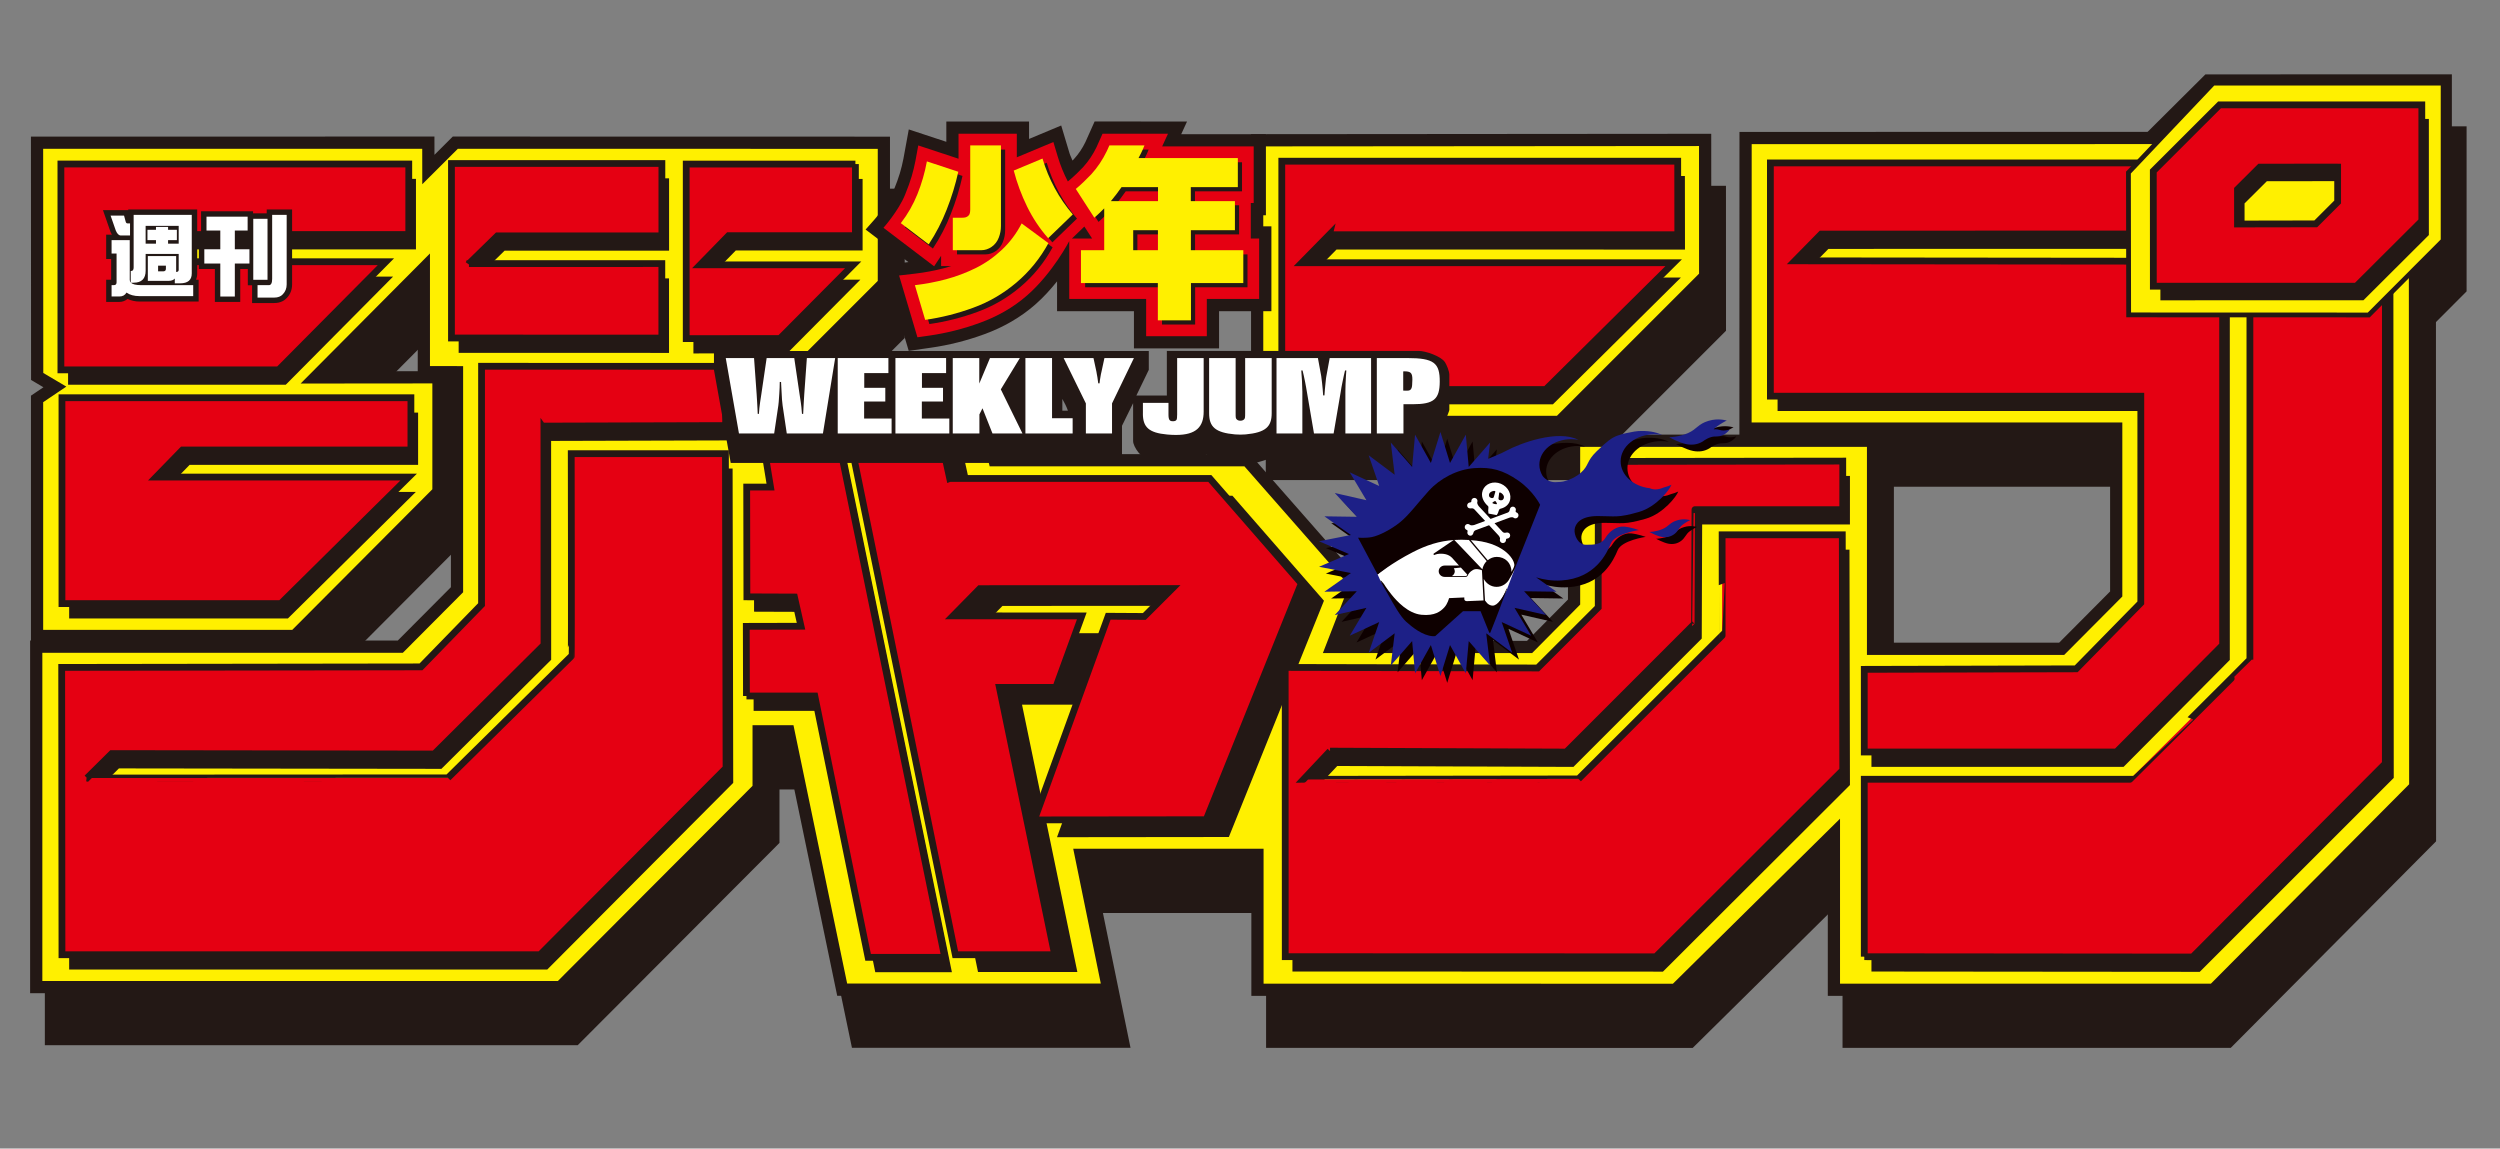
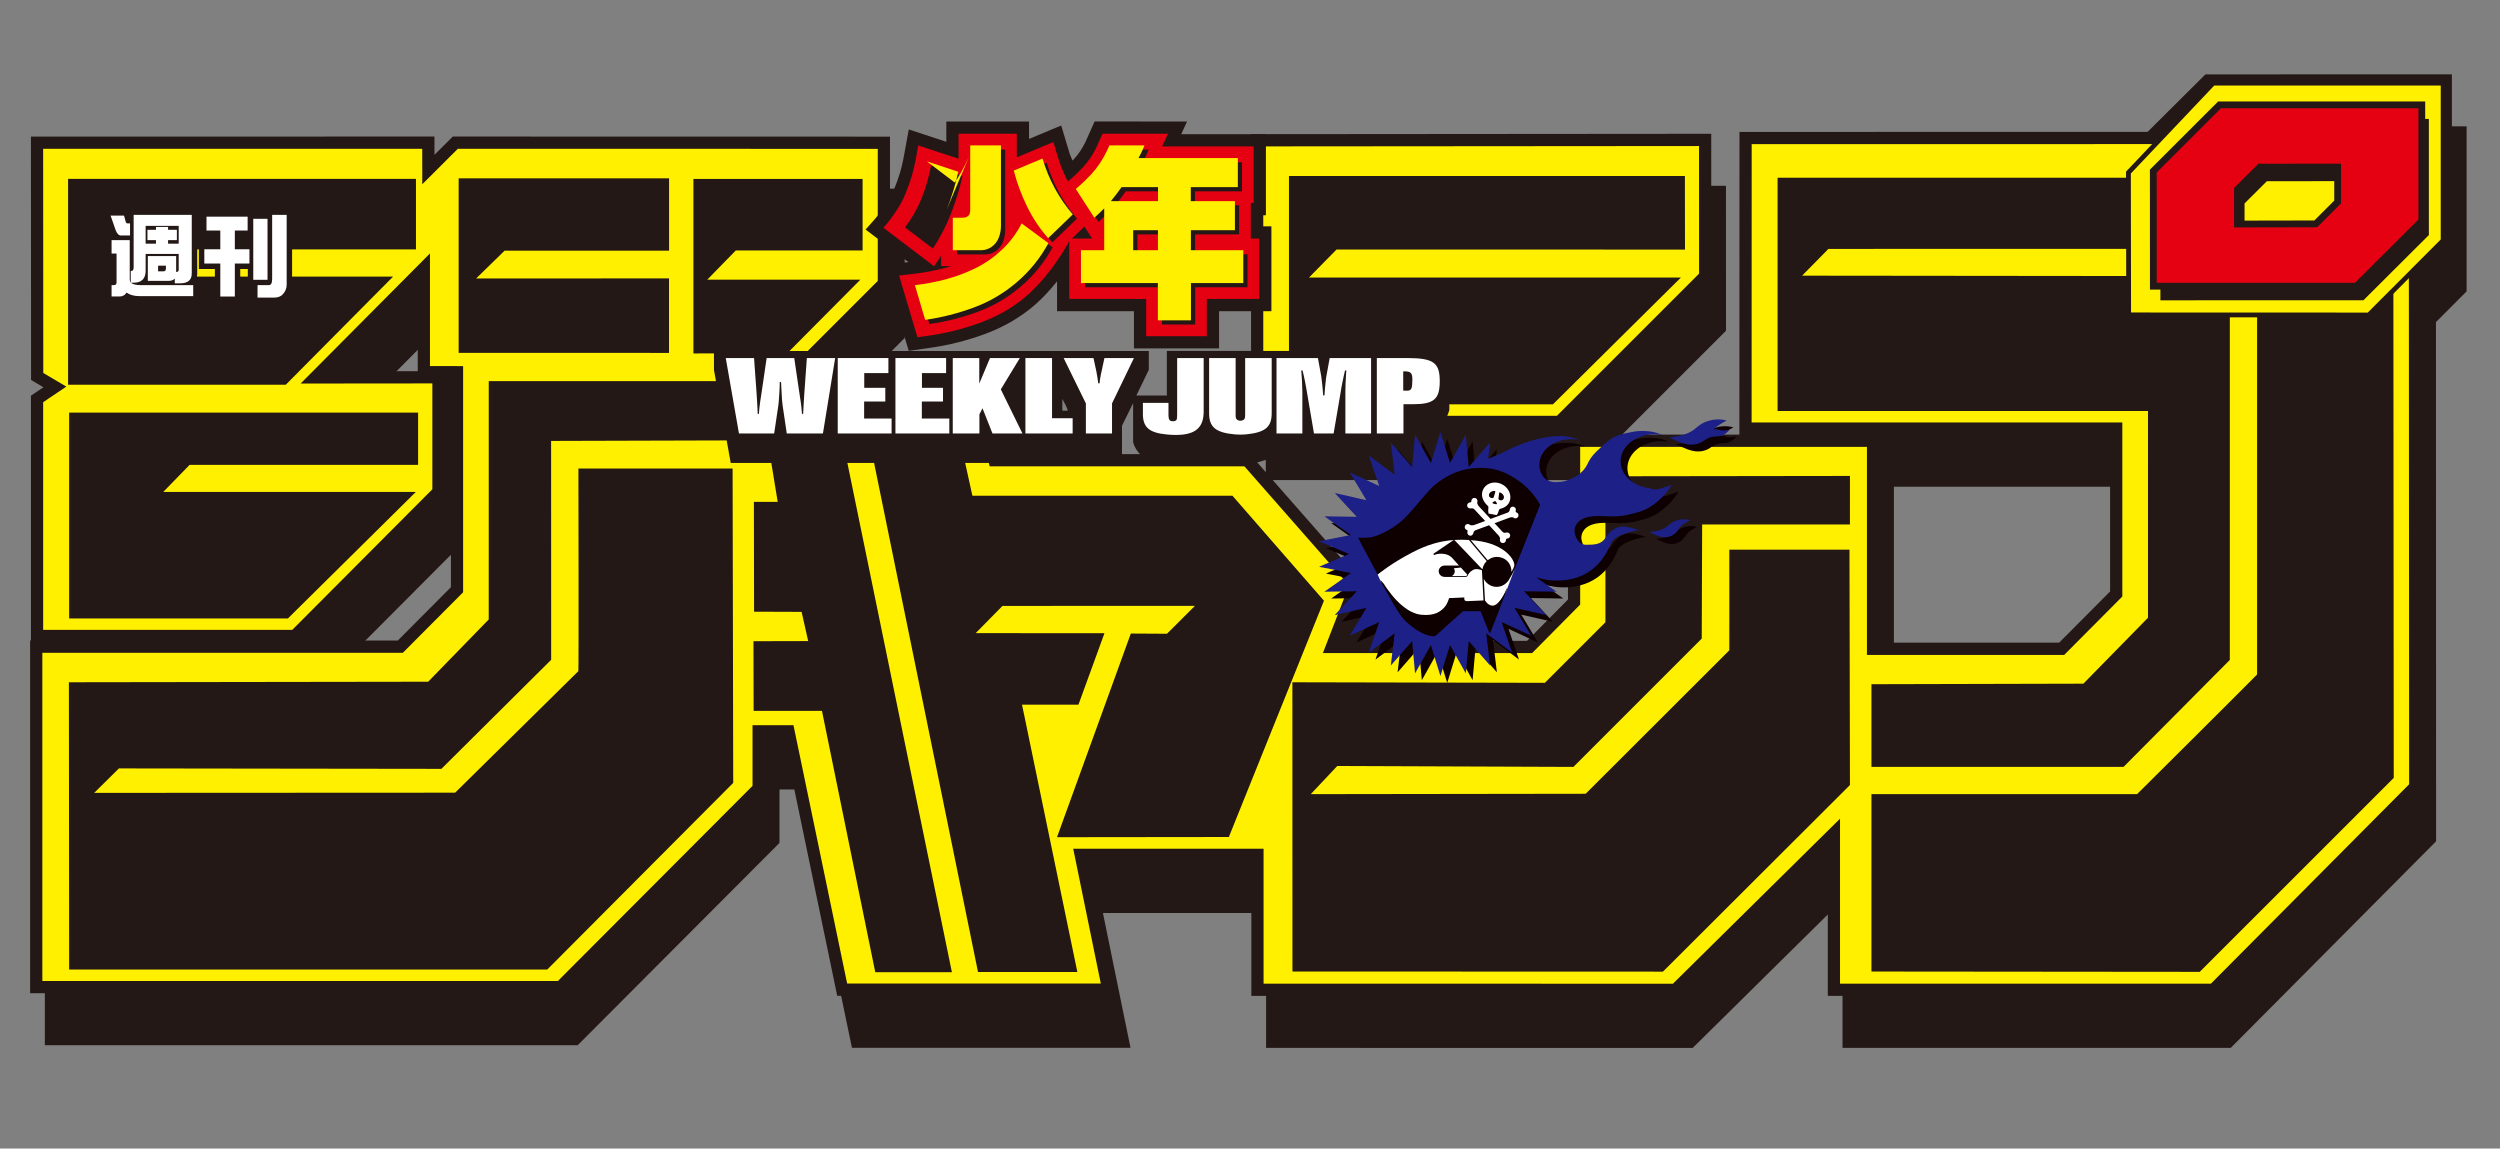
<svg xmlns="http://www.w3.org/2000/svg" id="_レイヤー_2" data-name="レイヤー_2" width="61.432mm" height="28.222mm" version="1.1" viewBox="0 0 174.139 80">
  <rect x="0" y="0" width="174.139" height="80" fill="#808080" stroke="none" />
  <polygon points="4.032 13.99 30.437 13.986 30.439 16.455 32.916 13.986 62.167 13.992 62.167 23.189 52.552 32.806 69.135 32.806 69.962 36.106 87.706 36.106 94.993 44.406 93.171 49.114 107.745 49.114 111.094 45.734 111.094 34.749 131.069 34.749 131.069 49.242 144.809 49.242 148.858 45.173 148.858 33.051 123.036 33.051 123.04 13.662 168.824 13.646 168.836 58.252 155.029 72.14 129.194 72.14 129.194 60.649 117.554 72.145 89.041 72.14 89.041 62.743 75.782 62.743 77.703 72.133 60.035 72.133 56.296 54.139 53.444 54.139 53.444 58.361 39.887 71.953 3.975 71.953 3.975 49.093 29.087 49.092 33.285 44.877 33.285 29.125 30.975 29.119 30.975 21.277 21.964 30.338 31.142 30.33 31.142 37.704 21.38 47.498 4.033 47.498 4.033 31.637 5.646 30.551 4.041 29.603 4.032 13.99" fill="#231815" stroke="#231815" stroke-miterlimit="3.864" stroke-width="1.703" />
  <polygon points="89.019 13.82 119.372 13.795 119.375 22.685 109.472 32.587 89.019 32.587 89.019 13.82" fill="#231815" stroke="#231815" stroke-miterlimit="3.864" stroke-width="1.703" />
  <polygon points="170.961 9.653 170.961 19.944 165.78 25.134 149.41 25.128 149.407 15.214 154.997 9.655 170.961 9.653" fill="#231815" stroke="#231815" stroke-miterlimit="3.864" stroke-width="1.703" />
  <polygon points="3.006 10.367 29.411 10.363 29.414 12.833 31.891 10.363 61.141 10.369 61.141 19.567 51.526 29.183 68.109 29.183 68.936 32.483 86.68 32.483 93.967 40.783 92.145 45.492 106.719 45.492 110.068 42.112 110.068 31.126 130.043 31.126 130.043 45.619 143.783 45.619 147.832 41.55 147.832 29.428 122.01 29.428 122.015 10.04 167.785 10.035 167.81 54.629 154.003 68.517 128.168 68.517 128.168 57.026 116.528 68.522 88.015 68.517 88.015 59.12 74.756 59.12 76.677 68.51 59.009 68.51 55.27 50.516 52.418 50.516 52.418 54.739 38.861 68.331 2.949 68.331 2.949 45.47 28.061 45.47 32.259 41.254 32.259 25.502 29.949 25.497 29.949 17.655 20.939 26.716 30.116 26.707 30.116 34.081 20.355 43.876 3.007 43.876 3.007 28.014 4.62 26.928 3.015 25.98 3.006 10.367" fill="#231815" stroke="#231815" stroke-miterlimit="3.864" stroke-width="1.703" />
  <polygon points="87.994 10.197 118.346 10.172 118.35 19.062 108.447 28.965 87.994 28.965 87.994 10.197" fill="#231815" stroke="#231815" stroke-miterlimit="3.864" stroke-width="1.703" />
  <polygon points="169.935 6.03 169.935 16.322 164.755 21.512 148.384 21.506 148.381 11.592 153.971 6.032 169.935 6.03" fill="#231815" stroke="#231815" stroke-miterlimit="3.864" stroke-width="1.703" />
  <polygon points="3.006 10.367 29.411 10.363 29.414 12.833 31.891 10.363 61.141 10.369 61.141 19.567 51.526 29.183 68.109 29.183 68.936 32.483 86.68 32.483 93.967 40.783 92.145 45.492 106.719 45.492 110.068 42.112 110.068 31.126 130.043 31.126 130.043 45.619 143.783 45.619 147.832 41.55 147.832 29.428 122.01 29.428 122.015 10.04 167.785 10.035 167.81 54.629 154.003 68.517 128.168 68.517 128.168 57.026 116.528 68.522 88.015 68.517 88.015 59.12 74.756 59.12 76.677 68.51 59.009 68.51 55.27 50.516 52.418 50.516 52.418 54.739 38.861 68.331 2.949 68.331 2.949 45.47 28.061 45.47 32.259 41.254 32.259 25.502 29.949 25.497 29.949 17.655 20.939 26.716 30.116 26.707 30.116 34.081 20.355 43.876 3.007 43.876 3.007 28.014 4.62 26.928 3.015 25.98 3.006 10.367" fill="#fff000" />
  <polygon points="87.994 10.197 118.346 10.172 118.35 19.062 108.447 28.965 87.994 28.965 87.994 10.197" fill="#fff000" />
  <polygon points="52.494 49.514 52.483 44.664 56.295 44.655 55.836 42.62 52.525 42.608 52.512 34.96 54.171 34.96 53.605 31.508 58.873 31.508 66.305 67.719 60.967 67.719 57.254 49.514 52.494 49.514" fill="#231815" />
  <polygon points="93.094 17.383 91.178 19.333 117.082 19.334 108.167 28.166 89.784 28.166 89.784 12.26 117.362 12.26 117.369 17.384 93.094 17.383" fill="#231815" />
  <path d="M149.237,17.333l-21.879.005-1.832,1.864,23.712.025v-1.894M130.357,67.673v-12.357h18.503c0,.011,8.365-8.319,8.359-8.334v-26.099h-1.9v25.086l-7.4,7.448h-17.562v-5.758l14.761-.037,4.501-4.591.001-14.402h-25.802V12.381h25.497l.087.015h14.5c1.551,0,2.807,1.257,2.807,2.808l.029,38.98-13.514,13.511-22.867-.022Z" fill="#231815" />
  <path d="M6.559,55.228s25.143-.011,25.143-.013l8.584-8.465c.031-.031.004-14.115.004-14.115h10.74l.043,21.897-12.955,13.003H4.817l-.019-20.012,25.026-.037,4.219-4.338.001-16.6,17.021.002-.021,4.126s-12.652.041-12.656.037c-.001-.002.004,15.245.004,15.245l-7.646,7.597-22.463-.031-1.722,1.704Z" fill="#231815" />
  <polygon points="11.383 19.267 27.382 19.265 19.905 26.799 4.742 26.799 4.742 12.46 28.974 12.46 28.974 17.372 13.287 17.372 11.383 19.267" fill="#231815" />
  <path d="M93.148,53.355l-1.847,1.962s19.15-.023,19.15-.027l10.006-9.99c.006.007,0-7.014,0-7.014h8.37l.032,16.396-13.025,12.998-25.808-.009-.004-20.147,17.586.039,4.219-4.218.001-10.169,17.031-.024-.001,3.382h-10.293c-.002-.002-.029,7.946-.029,7.946l-8.938,8.939-16.452-.064Z" fill="#231815" />
  <polygon points="67.733 34.531 85.847 34.531 92.221 41.843 85.596 58.302 73.626 58.316 78.768 44.13 81.287 44.144 83.234 42.2 69.827 42.206 67.961 44.102 76.932 44.107 75.12 49.085 71.19 49.085 75.044 67.707 68.124 67.707 60.684 31.259 67.013 31.259 67.733 34.531" fill="#231815" />
  <polygon points="60.085 12.464 60.085 17.447 51.251 17.447 49.266 19.48 59.93 19.48 54.829 24.614 48.3 24.619 48.3 12.464 60.085 12.464" fill="#231815" />
  <polygon points="4.817 28.74 29.123 28.74 29.123 32.381 13.207 32.381 11.371 34.266 28.965 34.266 20.054 43.079 4.817 43.079 4.817 28.74" fill="#231815" />
  <polygon points="33.164 19.397 46.601 19.393 46.601 24.582 31.948 24.577 31.948 12.421 46.605 12.421 46.605 17.46 35.149 17.46 33.164 19.397" fill="#231815" />
-   <path d="M32.664,18.363l13.436-.004v5.19l-14.653-.005v-12.155h14.657v5.039h-11.456l-1.985,1.937ZM51.994,48.48l-.011-4.85,3.812-.009-.459-2.035-3.311-.013-.013-7.648h1.659l-.566-3.451h5.269l7.432,36.21h-5.338l-3.713-18.205h-4.76M92.594,16.349l-1.916,1.95,25.904.001-8.915,8.833h-18.383v-15.906h27.578l.006,5.124-24.274-.001ZM148.736,16.299l-21.879.005-1.832,1.864,23.712.025v-1.894M129.857,66.639v-12.357h18.503c0,.011,8.365-8.319,8.359-8.334v-26.099h-1.9v25.086l-7.4,7.448h-17.562v-5.758l14.761-.037,4.501-4.591.001-14.402h-25.802V11.348h25.497l.087.015h14.395c1.551,0,2.859,1.308,2.859,2.859l-.005,38.966-13.426,13.474-22.867-.022M6.059,54.194s25.143-.011,25.143-.013l8.584-8.465c.031-.031.004-14.115.004-14.115h10.74l.043,21.897-12.955,13.003H4.316l-.019-20.012,25.026-.037,4.219-4.338.001-16.6,17.021.002-.021,4.126s-12.652.041-12.656.037l.004,15.245-7.646,7.597-22.463-.031-1.722,1.704ZM10.883,18.233l15.999-.003-7.477,7.534H4.242v-14.339h24.231v4.913h-15.687l-1.904,1.895ZM92.647,52.321l-1.847,1.962s19.15-.023,19.15-.027l10.006-9.99c.006.007,0-7.014,0-7.014h8.37l.032,16.396-13.025,12.998-25.808-.009-.004-20.147,17.586.039,4.219-4.219.001-10.169,17.031-.023-.001,3.382h-10.293c-.002-.002-.029,7.946-.029,7.946l-8.938,8.939-16.452-.064ZM66.155,33.327h18.114l6.374,7.312-6.625,16.459-11.97.014,5.142-14.186,2.518.015,1.947-1.945-13.407.006-1.866,1.897,8.971.005-1.812,4.977h-3.93l3.854,18.623h-6.921l-7.44-36.448h6.329l.72,3.272ZM59.585,11.43v4.983h-8.834l-1.985,2.034h10.663l-5.101,5.133-6.529.005v-12.155h11.785M4.316,27.706h24.306v3.641h-15.916l-1.836,1.885h17.594l-8.911,8.813H4.316v-14.339Z" fill="#e50012" stroke="#231815" stroke-miterlimit="3.864" stroke-width=".473" />
  <polygon points="170.178 5.791 170.178 16.75 164.998 21.94 148.273 21.934 148.258 12.02 154.16 5.793 170.178 5.791" fill="#fff000" stroke="#231815" stroke-miterlimit="3.864" stroke-width=".334" />
  <path d="M163.322,15.052v-2.433l-5.42.001-1.556,1.549.001,2.414,5.451-.01,1.524-1.521M169.185,16.371l-4.559,4.545-14.142.002-.003-8.024,4.613-4.608,14.09-.002v8.087Z" fill="#231815" />
  <path d="M162.83,14.071v-2.433l-5.42.001-1.556,1.549.001,2.414,5.451-.01,1.524-1.521M168.693,15.39l-4.559,4.545-14.142.002-.003-8.024,4.613-4.608,14.09-.002v8.087Z" fill="#e50012" />
  <g>
    <path d="M162.83,11.402l-5.518.001-1.695,1.688.001,2.749,5.785-.011,1.663-1.659v-2.767h-.237ZM162.594,11.875v2.098c-.121.12-1.267,1.263-1.386,1.383-.18 0-4.691.009-5.117.01-0-.368-.001-1.916-.001-2.078.121-.121,1.297-1.291,1.417-1.411.18,0,4.662-.001,5.087-.001Z" fill="#231815" />
    <path d="M168.693,7.067l-14.188.002-4.752,4.746.003,8.359,14.476-.002,4.697-4.684V7.067l-.236 0ZM168.457,7.54v7.752c-.133.132-4.288,4.275-4.42,4.407-.19,0-13.354.002-13.808.002-0-.44-.002-7.504-.003-7.689.133-.133,4.343-4.338,4.475-4.47.19,0,13.301-.002,13.755-.002Z" fill="#231815" />
  </g>
  <path d="M13.736,19.047v-4.458h-4.804v.061c-.001-.001-.003-.011-.003-.011h-1.757l.535,1.54c.029.069.062.113.093.168h-.405v1.693h.347v1.444h-.347v1.547h.922c.226,0,.409-.084.568-.205.245.107.517.179.842.179h4.11v-1.522h-.18c.051-.129.08-.275.08-.438ZM19.968,14.589h-1.39v.272h-.951v-.145h-3.621v1.718h.961v.552h-1.113v1.75h1.113v2.296h1.768v-2.296h.527v1.132h.297v1.24h1.542c.464,0,.737-.196.883-.36.237-.248.362-.566.362-.935v-5.224h-.379ZM17.263,16.986h-.527v-.552h.527v.552Z" fill="#231815" />
  <path d="M8.418,16.403h.639v-.841h-.171c-.067,0-.112-.042-.133-.127l-.113-.417h-.937l.361,1.037c.097.232.214.348.354.348ZM9.114,19.692h.196c.557,0,.835-.281.835-.841v-1.164h2.302v1.113c0,.093-.059.141-.177.145v-1.107h-1.973v1.727h1.429c.21,0,.36-.055.449-.164v.335h.366c.544,0,.816-.23.816-.689v-4.08h-4.048v3.662c0,.164-.059.247-.177.247h-.025v.809c-.047-.051-.07-.116-.07-.196v-2.764h-1.265v.936h.348v2.005c0,.131-.065.196-.196.196h-.152v.79h.544c.228,0,.392-.091.493-.272.232.164.538.247.917.247h3.732v-.765h-3.63c-.355,0-.593-.057-.715-.171ZM11.556,18.725c0,.118-.065.177-.196.177h-.348v-.398h.544v.221ZM10.145,15.733h2.302v1.24h-.74v-.247h.613v-.721h-.613v-.196h-.842v.196h-.594v.721h.594v.247h-.721v-1.24ZM16.357,16.056h.892v-.962h-2.865v.962h.961v1.309h-1.113v.993h1.113v2.296h1.012v-2.296h1.018v-.993h-1.018v-1.309ZM18.634,15.24h-.993v4.25h.993v-4.25ZM18.957,14.967v4.453c0,.295-.076.443-.228.443h-.79v.866h1.163c.261,0,.462-.078.601-.234.177-.185.265-.413.265-.683v-4.845h-1.012Z" fill="#fff" />
  <path d="M87.975,15.764v-.77h.203v-5.648h-5.899c.159-.347.405-.882.405-.882l-6.438-.001-.645,1.442c-.202.42-.471.821-.789,1.17-.031.033-.07.072-.107.109-.064-.174-.156-.339-.209-.516l-.577-1.927s-2.098.877-2.24.937v-1.215h-5.762v1.415c-.808-.267-2.615-.863-2.615-.863l-.374,2.046c-.144.709-.29,1.249-.676,2.192-.395.965-1.34,2.039-1.35,2.05l-.607.687s1.941,1.476,2.981,2.267c-.336.039-1.753.204-1.753.204l1.775,5.979,1.548-.221c1.255-.179,2.503-.494,3.71-.936,1.353-.491,2.551-1.189,3.558-2.072.579-.508,1.082-1.071,1.516-1.613v2.077h5.356v2.594h5.929v-2.594h3.646v-5.91h-.586Z" fill="#231815" />
  <path d="M87.124,16.615v-2.473h.203v-3.945h-6.375c.146-.317.333-.725.405-.882h-4.559l-.42.938c-.247.514-.563.985-.937,1.396-.261.275-.684.686-.964.912l-.097.079c-.283-.546-.518-1.122-.7-1.726l-.306-1.021-.983.411-1.564.654v-1.643h-4.059v1.741l-2.805-.926-.199,1.084c-.147.725-.304,1.332-.725,2.361-.457,1.116-1.5,2.292-1.5,2.292l3.529,2.682.486-.733v.718h.701c-.157.051-.315.097-.474.14-.66.174-1.341.303-2.02.383l-1.134.132,1.278,4.304.82-.117c1.198-.171,2.388-.471,3.537-.893,1.19-.432,2.314-1.057,3.289-1.913,1.793-1.574,2.929-3.778,2.929-3.778v4.03h5.356v2.594h4.226v-2.594h3.646v-4.208h-.586ZM74.665,16.615l.867-.836c.278.431.492.764.539.836h-1.406Z" fill="#e50012" />
  <g>
    <g>
      <path d="M66.66,17.72h1.979c.259,0,.502-.079.73-.237.227-.161.39-.372.49-.633.104-.264.155-.537.155-.818v-5.613h-2.14v4.468c0,.077-.008.156-.024.237-.012.077-.048.143-.108.198-.056.051-.119.088-.191.108-.068.017-.14.025-.215.025h-.676v2.263Z" fill="#231815" />
      <path d="M73.302,16.883l1.716-1.655c-.969-1.134-1.672-2.431-2.11-3.893l-2.003.837c.227.87.538,1.707.933,2.512.395.805.883,1.538,1.465,2.199Z" fill="#231815" />
      <path d="M66.236,14.888c.339-.856.608-1.734.807-2.633l-2.188-.722c-.144.784-.363,1.543-.657,2.275-.295.734-.681,1.409-1.16,2.027l1.943,1.477c.502-.758.921-1.566,1.255-2.423Z" fill="#231815" />
      <path d="M70.085,17.682c-.554.524-1.166.952-1.835,1.284-.67.328-1.361.588-2.074.78-.71.187-1.429.324-2.158.409l.717,2.417c1.136-.162,2.249-.443,3.342-.844,1.092-.396,2.092-.978,3.001-1.745.909-.767,1.656-1.685,2.242-2.755l-1.865-1.375c-.359.695-.815,1.304-1.369,1.829Z" fill="#231815" />
    </g>
    <path d="M83.243,17.72v-1.394h3.067v-2.026h-3.073v-.972h3.276v-2.026h-6.917c.068-.139.282-.526.413-.882h-2.444c-.057.131-.114.263-.175.39-.291.605-.656,1.149-1.094,1.63-.291.307-.743.748-1.07,1.012l1.291,2.005c.235-.208.464-.426.688-.652v2.915h-1.62v2.289h5.356v2.594h2.307v-2.594h3.647v-2.289h-3.652ZM80.948,17.72h-1.722v-1.394h1.722v1.394ZM80.954,14.3h-3.282c.259-.311.506-.634.741-.972h2.541v.972Z" fill="#231815" />
  </g>
  <g>
    <g>
      <path d="M66.368,17.429h1.979c.259,0,.502-.079.73-.237.227-.161.39-.372.49-.633.104-.264.155-.537.155-.818v-5.613h-2.14v4.468c0,.077-.008.156-.024.237-.012.077-.048.143-.108.198-.056.051-.119.088-.191.108-.068.018-.14.025-.215.025h-.676v2.263Z" fill="#fff000" />
      <path d="M73.01,16.592l1.716-1.655c-.969-1.134-1.672-2.431-2.11-3.893l-2.003.837c.227.87.538,1.707.932,2.512.395.805.883,1.538,1.465,2.199Z" fill="#fff000" />
-       <path d="M65.944,14.597c.339-.856.608-1.734.807-2.633l-2.188-.722c-.144.784-.363,1.543-.657,2.275-.295.734-.681,1.409-1.16,2.027l1.943,1.477c.502-.758.921-1.566,1.255-2.423Z" fill="#fff000" />
+       <path d="M65.944,14.597c.339-.856.608-1.734.807-2.633l-2.188-.722l1.943,1.477c.502-.758.921-1.566,1.255-2.423Z" fill="#fff000" />
      <path d="M69.794,17.391c-.554.524-1.166.952-1.835,1.284-.67.328-1.361.588-2.074.78-.71.187-1.429.324-2.158.409l.717,2.417c1.136-.162,2.249-.443,3.342-.844,1.092-.396,2.092-.978,3.001-1.745.909-.767,1.656-1.685,2.242-2.755l-1.865-1.375c-.359.695-.815,1.305-1.369,1.829Z" fill="#fff000" />
    </g>
    <path d="M82.952,17.429v-1.394h3.067v-2.026h-3.073v-.972h3.276v-2.026h-6.917c.068-.139.282-.526.413-.882h-2.444c-.057.131-.114.263-.175.39-.291.605-.656,1.149-1.094,1.63-.291.307-.743.748-1.07,1.012l1.291,2.005c.235-.208.464-.426.688-.652v2.915h-1.62v2.289h5.356v2.594h2.307v-2.594h3.646v-2.289h-3.652ZM80.656,17.429h-1.722v-1.394h1.722v1.394ZM80.662,14.009h-3.282c.259-.311.506-.634.741-.972h2.541v.972Z" fill="#fff000" />
  </g>
  <path d="M100.637,25.212c-.279-.407-1.351-.77-1.805-.768h-17.555v3.108h-2.124l.867-1.791s0-1.317,0-1.313h-30.289v1.32l1.168,6.48h27.254v-2.591l.774-1.574v2.632c-.005.404.609,1.292,1.209,1.369.183.022.329.132.5.158.392.059,1.103.099,1.186.099.717,0,1.592-.016,2.216-.705.279.386,1.376.675,1.771.675h1.192c.321,0,.98-.217,1.227-.297v.234h10.238v-2.053h.634c.446.002,1.55-.481,1.629-.98.012-.092.225-.604.225-.651v-2.459c0-.253-.194-.716-.315-.892ZM73.998,28.605v-.817c.156.273.29.538.388.817h-.388Z" fill="#231815" />
  <g>
    <path d="M50.553,24.94l.92,5.255h2.452l.29-1.951c.017-.123.033-.268.067-.824.017-.282.033-.542.033-.817l.091.007c.008.116.008.231.017.347.033.817.067,1.12.091,1.287l.29,1.951h2.518l.853-5.255h-1.972l-.182,2.537-.008.13-.025.412-.025.463-.017.347h-.083c-.025-.383-.058-.622-.083-.809l-.083-.542-.373-2.537h-1.922l-.373,2.537-.083.542c-.041.275-.066.535-.083.809h-.083l-.016-.347-.025-.463-.025-.412-.008-.13-.182-2.537h-1.972Z" fill="#fff" />
    <polygon points="58.352 30.194 62.105 30.194 62.105 29.154 60.191 29.154 60.191 27.968 61.666 27.968 61.666 27.014 60.2 27.014 60.2 25.988 61.882 25.988 61.882 24.94 58.352 24.94 58.352 30.194" fill="#fff" />
    <polygon points="62.372 30.194 66.125 30.194 66.125 29.154 64.211 29.154 64.211 27.968 65.686 27.968 65.686 27.014 64.219 27.014 64.219 25.988 65.901 25.988 65.901 24.94 62.372 24.94 62.372 30.194" fill="#fff" />
    <polygon points="66.365 30.194 68.221 30.194 68.221 28.864 68.436 28.438 69.132 30.194 71.22 30.194 69.712 27.122 71.038 24.94 68.958 24.94 68.212 26.718 68.212 24.94 66.365 24.94 66.365 30.194" fill="#fff" />
    <polygon points="71.426 30.194 74.715 30.194 74.715 29.132 73.281 29.132 73.281 24.94 71.426 24.94 71.426 30.194" fill="#fff" />
    <path d="M74.088,24.94l1.549,3.159v2.096h1.822v-2.096l1.525-3.159h-2.054l-.207.961c-.025.094-.05.209-.075.383-.033.144-.041.275-.058.419h-.091c-.017-.137-.033-.282-.058-.419l-.042-.231-.025-.152-.207-.961h-2.079Z" fill="#fff" />
    <path d="M79.608,28.814c0,.932.406,1.337,1.699,1.453.224.022.431.029.613.029,1.409,0,1.922-.571,1.922-1.626v-3.73h-1.847v3.939l-.008.159v.051c0,.166-.091.253-.265.253-.248.007-.331-.087-.331-.47v-.81h-1.781v.752Z" fill="#fff" />
    <path d="M84.222,28.785c0,.947.431,1.352,1.806,1.474.124.007.248.015.373.015.124,0,.249-.007.364-.015,1.384-.13,1.815-.528,1.815-1.474v-3.845h-1.848v3.816c0,.34-.008.383-.074.455-.058.058-.141.094-.257.094s-.19-.029-.257-.094c-.075-.087-.075-.116-.075-.455v-3.816h-1.847v3.845Z" fill="#fff" />
    <path d="M88.918,30.194h1.798v-2.913c0-.159-.008-.361-.025-.745-.017-.238-.033-.491-.05-.73h.091l.083.354.091.434c.066.311.091.513.124.687l.497,2.913h1.367l.497-2.913c.025-.173.058-.376.124-.687l.091-.434.083-.354h.091c-.008.116-.017.231-.025.347-.025.426-.041.809-.041,1.128v2.913h1.79v-5.255h-2.883l-.232,1.265c-.017.065-.025.152-.058.47-.033.289-.058.593-.075.867h-.091c-.017-.282-.042-.571-.075-.867-.033-.318-.05-.405-.058-.47l-.232-1.265h-2.883v5.255Z" fill="#fff" />
    <path d="M95.903,30.194h1.856v-2.038h.654c1.467,0,1.864-.354,1.873-1.561.008-1.315-.398-1.655-2.262-1.655h-2.121v5.255M97.825,27.209h-.083v-1.337l.066-.007c.456,0,.572.108.572.571,0,.101-.008.231-.017.376-.016.282-.116.398-.315.398h-.224Z" fill="#fff" />
  </g>
  <g>
    <path d="M119.834,30.385c.034-.007.068-.011.104-.012.224-.013.374.096.579.089.205-.007.435-.06.43-.067-.006-.007-.14.246-.484.395-.345.148-.479.038-.796.128-.184.053-.353.147-.461.216-.04.03-.082.061-.123.087-.34.211-.722.272-1.15.19-.48-.092-1.19-.48-1.19-.48,0,0,.702-.018,1.319-.295.617-.277.682-.628,1.42-.849.682-.205,1.199-.031,1.272-.018-.064.019-.452.225-.755.461-.062.049-.117.101-.166.157M113.36,32.611c0,.953.883,1.742,2.029,1.869.323.151.684.076,1.002-.062.179-.044.349-.104.508-.178-.107.325-1.045,1.543-2.265,1.893-1.51.433-1.656.286-2.872.286-1.216,0-1.559.538-1.608.929-.049.392.238,1.07.776,1.07.538,0,1.076.007,1.37-.482.294-.49.824-.832,1.313-.783.489.049,1.02.244,1.02.244,0,0-1.663.238-1.95.923-.286.685-1.076,2.439-3.46,2.586-.632.039-1.217-.055-1.754-.218l1.424,1.002-2.261-.033,1.538,1.658-2.204-.503,1.16,1.941-2.052-.95.731,2.139-1.809-1.356.27,2.245-1.488-1.703-.203,2.251-1.101-1.974-.667,2.161-.666-2.161-1.102,1.974-.203-2.251-1.487,1.703.27-2.245-1.809,1.356.731-2.139-2.051.95,1.159-1.941-2.204.503,1.537-1.658-2.26.033,1.849-1.302-2.218-.436,2.079-.888-2.079-.889,2.218-.436-1.849-1.302,2.26.034-1.537-1.658,2.204.503-1.159-1.941,2.051.95-.731-2.139,1.809,1.356-.27-2.245,1.487,1.703.203-2.251,1.102,1.974.666-2.16.667,2.16,1.101-1.974.203,2.251,1.488-1.703-.137,1.134c.425-.186.826-.323,1.234-.545,1.014-.553,3.622-1.504,5.055-.776-.162-.03-.331-.046-.505-.046-1.223,0-2.215.796-2.215,1.776,0,.285.084.554.232.793.203.26.519.427.874.427.167,0,.553-.019.695-.085.351-.091.771-.29,1.093-.578.577-.515.371-.783,1.092-1.484.722-.701,1.052-.948,1.443-1.093.392-.144.845-.227,1.195-.288.067-.012.159-.022.263-.031.615-.034,1.197.036,1.663.273-.172-.033-.352-.049-.537-.049-1.299,0-2.352.845-2.352,1.887M115.357,37.528s.497-.013.936-.209c.438-.197.484-.446,1.008-.603.484-.145.851-.021.903-.012-.046.014-.321.159-.536.327-.236.183-.301.445-.563.641-.262.197-.563.262-.904.197-.34-.066-.844-.341-.844-.341" fill="#0e0000" />
    <path d="M119.361,29.912c.034-.007.068-.011.104-.012.224-.013.374.096.579.089.205-.007.435-.06.43-.067-.006-.007-.14.246-.484.395-.345.148-.479.038-.796.128-.184.053-.353.147-.461.216-.04.03-.082.061-.123.087-.34.211-.722.272-1.15.19-.48-.092-1.19-.48-1.19-.48,0,0,.702-.018,1.319-.295.617-.277.682-.628,1.42-.849.682-.205,1.199-.031,1.272-.018-.064.019-.452.225-.755.461-.062.049-.117.101-.166.157M112.887,32.138c0,.953.883,1.742,2.029,1.869.323.151.684.076,1.002-.062.179-.044.349-.104.508-.178-.107.325-1.045,1.543-2.265,1.893-1.51.433-1.656.286-2.872.286-1.216,0-1.559.538-1.608.929-.049.392.238,1.07.776,1.07.538,0,1.076.007,1.37-.482.294-.49.824-.832,1.313-.783.489.049,1.02.244,1.02.244,0,0-1.663.238-1.95.923-.286.685-1.076,2.439-3.46,2.586-.632.039-1.217-.055-1.754-.218l1.424,1.002-2.261-.033,1.538,1.658-2.204-.503,1.16,1.941-2.052-.95.731,2.139-1.809-1.356.27,2.245-1.488-1.703-.203,2.251-1.101-1.974-.667,2.161-.666-2.161-1.102,1.974-.203-2.251-1.487,1.703.27-2.245-1.809,1.356.731-2.139-2.051.95,1.159-1.941-2.204.503,1.537-1.658-2.26.033,1.849-1.302-2.218-.436,2.079-.888-2.079-.889,2.218-.436-1.849-1.302,2.26.034-1.537-1.658,2.204.503-1.159-1.941,2.051.95-.731-2.139,1.809,1.356-.27-2.245,1.487,1.703.203-2.251,1.102,1.974.666-2.16.667,2.16,1.101-1.974.203,2.251,1.488-1.703-.137,1.134c.425-.186.826-.323,1.234-.545,1.014-.553,3.622-1.504,5.055-.776-.162-.03-.331-.046-.505-.046-1.223,0-2.215.796-2.215,1.776,0,.285.084.554.232.793.203.26.519.427.874.427.167,0,.553-.019.695-.085.351-.091.771-.29,1.093-.578.577-.515.371-.783,1.092-1.484.722-.701,1.052-.948,1.443-1.093.392-.144.845-.227,1.195-.288.067-.012.159-.022.263-.031.615-.034,1.197.036,1.663.273-.172-.033-.352-.049-.537-.049-1.299,0-2.352.845-2.352,1.887M114.884,37.054s.497-.013.936-.209c.438-.197.484-.446,1.008-.603.484-.145.851-.021.903-.012-.046.014-.321.159-.536.327-.236.183-.301.445-.563.641-.262.197-.563.262-.904.197-.34-.066-.844-.341-.844-.341" fill="#1d2087" />
    <path d="M105.46,39.599c.034-.073.059-.14.067-.198.018-.124-.04-.356-.255-.636-.272-.354-.948-.975-2.426-1.154-.098-.012-.193-.019-.288-.027l-.216-.018s-1.207-.138-1.443-.131c0,0-1.55.468-2.498.954-1.496.768-2.445,1.617-2.445,1.617l.205.46c0.0.001.342.5.342.5,0,0,.308.422.689.897.371.462,1.032,1,1.961,1.09.929.09,1.349-.348,1.595-.61.246-.262.318-.563.318-.563l.772.016s.131.06.131.136c0,.076.163.235.261.235.081,0,.947-.153,1.231-.167l-.008-.152c.048.076.151.352.404.492.359.198,1.062-1.2,1.076-1.197.001 0.0.09-.242.091-.241l.454-1.201c-.009.021-.005-.119-.016-.1" fill="#fff" />
    <path d="M105.48,39.395c-.016.113-.105.273-.201.448.004-.04,0,.002,0-.04,0-.595-.449-1.012-1.018-1.012-.239,0-.457.089-.632.233l-1.177-1.398c.129.011.255.018.389.034,2.052.248,2.689,1.392,2.64,1.736M103.257,39.66l-1.955-2.049c.323-.021.659-.022,1.015.001l1.239,1.472c-.153.151-.258.351-.3.576M102.098,40.126h-.965c.12-.069.202-.194.202-.338,0-.077-.029-.144-.07-.205l.493-.049c.186.205.367.403.447.49-.014.042-.053.102-.106.102M105.753,33.471c-1.056-.731-1.871-.946-3.056-.864-1.185.083-2.393.717-3.178,1.586-.785.869-1.381,1.686-1.999,2.186-.604.49-1.44.924-1.955,1.029-.425.086-.971.045-.971.045l1.365,2.567s.962-.795,2.458-1.563c.947-.487,1.834-.77,2.844-.842-.184.125-1.359.923-1.392.944-.041.026-.005.116.045.098.072-.025.235-.125.649-.076.415.049.614.301.643.343.013.018.206.232.422.47h-.999c-.23,0-.415.176-.415.395,0,.219.186.396.415.396h.289c.002,0,.004-0.0.007-0h1.172c.072,0,.129-.059.153-.126.021-.047.113-.229.361-.362.203-.11.464-.036.614.024l.007.139c0,.003-0.0.005-0.0.008,0,.008.002.016.002.024l.101,1.933c-.284.013-1.079.049-1.16.049-.098,0-.176-.058-.176-.134v-.125l-1.065.049s-.091.393-.337.655c-.246.262-.654.594-1.583.504-.928-.09-1.71-.938-2.081-1.401-.38-.474-.532-.743-.532-.743,0,0-.209-.253-.224-.246-.027.013-.016.034-.016.034.168.352.384.682.49.874.448.81.899,1.605,1.293,1.964.394.358,1.154.975,1.869,1.011l.158-.005,1.934-1.736h1.225l.6,1.481s.028.031.049.031c.021,0,.035-.031.035-.031,0,0,.646-1.615.828-2.153l.33-.876s.002-.02-.012-.024c-.014-.004-.025.007-.025.007-.221.596-.622,1.176-.96,1.176-.313,0-.509-.312-.536-.358l-.087-1.505c.176.329.509.555.895.555.407,0,.757-.25.924-.61.248-.374.394-.793.44-.911v-.001l1.668-4.194s-.472-.961-1.529-1.693" fill="#0e0000" />
    <path d="M103.77,34.334c.069-.086.205-.13.277-.137.073-.008.127.006.11.065-.016.053-.082.284-.107.364-.025.081-.141.097-.254.025-.113-.072-.095-.232-.027-.317M104.271,35.102c-.016.052-.323-.018-.32-.074.001-.027.157-.137.2-.127.043.01.13.175.12.201M104.423,34.347c.009-.061.063-.052.127-.017.064.035.171.128.2.233.029.106-.018.259-.15.281-.133.023-.233-.037-.224-.12.009-.084.041-.322.048-.376M103.639,35.24c.047.043.043.124.034.177-.009.052-.011.113-.013.148-.001.035.023.207.023.207l.566.106s.075-.096.091-.141c.018-.051.047-.134.065-.19.016-.056.06-.1.112-.112.358-.084.629-.314.682-.682.073-.5-.306-1-.848-1.119-.542-.118-1.042.192-1.114.692-.05.344.133.676.401.915" fill="#fff" />
    <path d="M105.618,35.687s-.035-.023-.042-.04c-.008-.018-0-.066-0-.066.01-.026.014-.054.014-.083-.003-.117-.102-.211-.22-.208-.118.004-.197.102-.209.22-.008.086-.061.167-.149.197l-1.185.439-.826-.89c-.08-.105-.121-.226-.1-.28.02-.051.021-.11-.002-.164-.047-.108-.173-.159-.282-.112-.087.038-.137.127-.128.217,0,0-.009.041-.022.054-.013.014-.06.025-.06.025-.028,0-.056.006-.083.018-.108.047-.158.173-.111.282.047.108.165.131.281.111.091-.015.174.033.227.096l.727.784-.763.283c-.128.035-.255.028-.297-.012-.04-.038-.094-.06-.152-.059-.118.003-.212.102-.209.22.003.095.067.174.153.2,0,0,.035.023.042.04.008.017.001.065.001.065-.01.026-.015.054-.014.084.003.118.102.211.22.208.118-.003.183-.104.208-.219.02-.091.096-.149.173-.174l.913-.338.65.701c.052.05.134.196.113.249-.019.052-.02.11.004.165.047.108.173.158.282.11.087-.038.136-.127.128-.217,0,0,.008-.041.021-.054.013-.014.06-.025.06-.025.028-0.0.056-.007.083-.018.108-.047.158-.173.111-.282-.047-.109-.168-.144-.282-.111-.083.024-.178.006-.239-.065l-.551-.593,1.035-.384c.065-.029.232-.051.273-.011.041.037.094.059.153.058.118-.003.211-.102.208-.22-.003-.095-.067-.174-.153-.199" fill="#fff" />
  </g>
</svg>